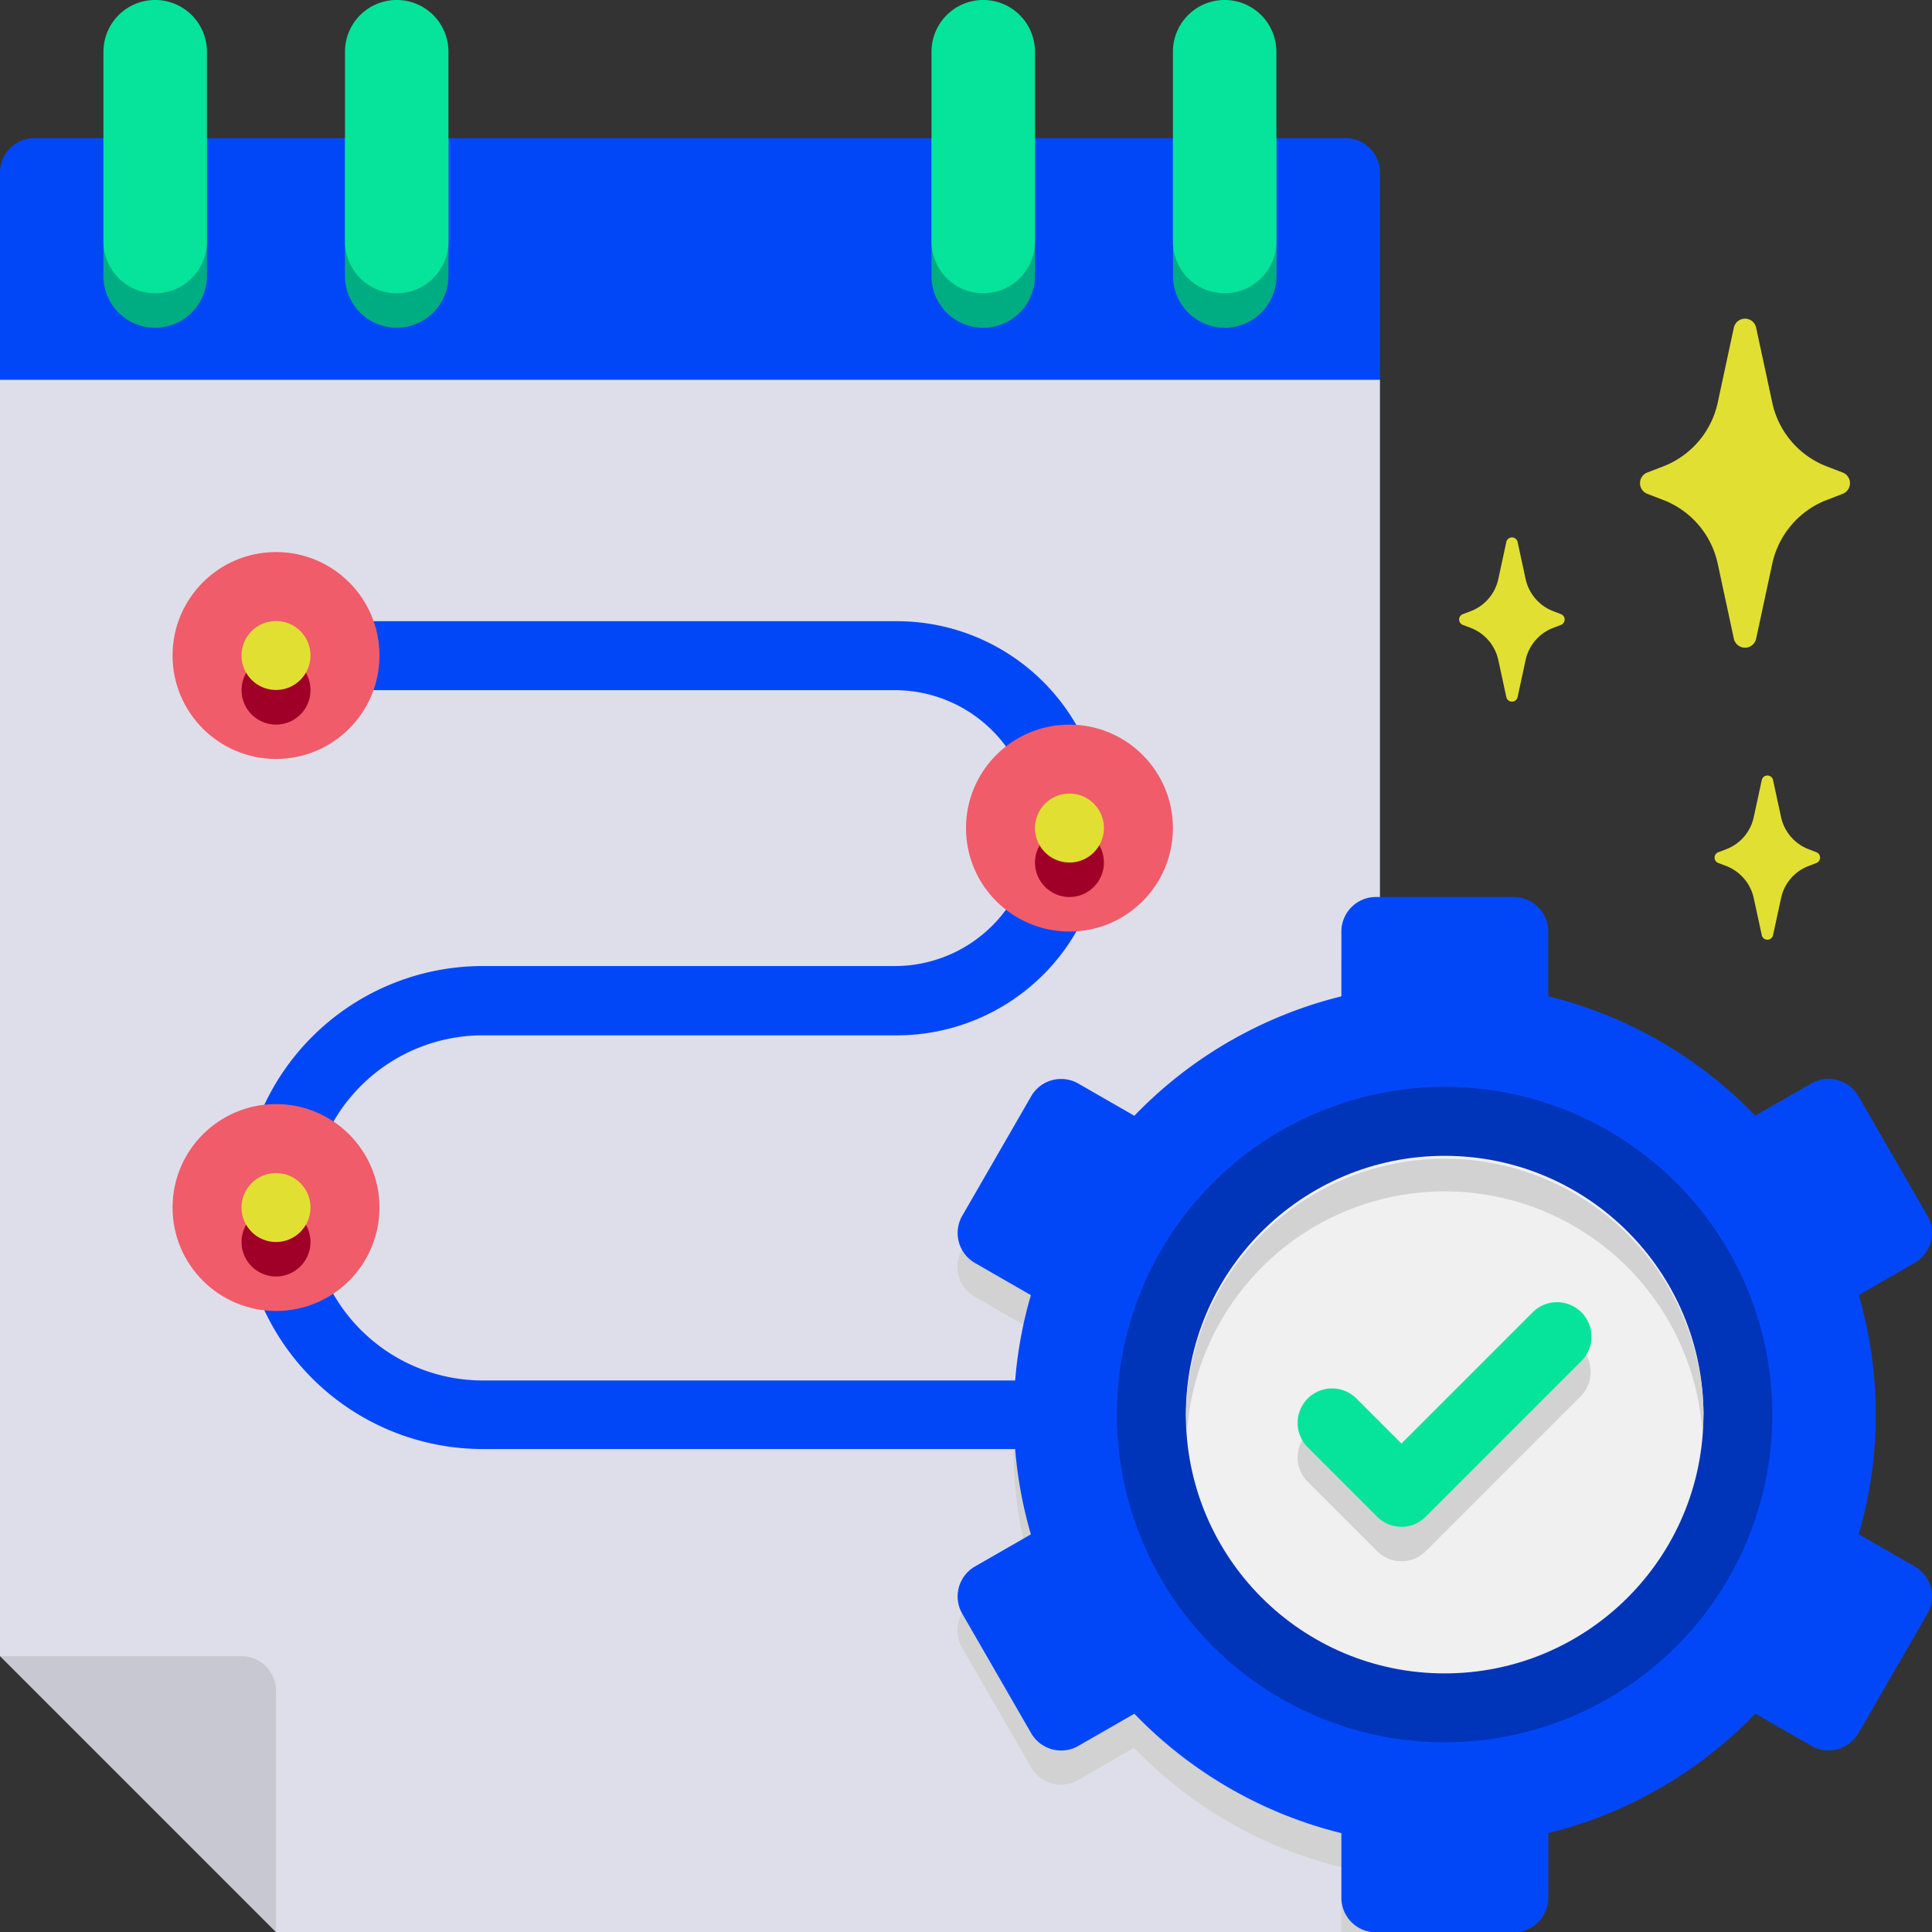
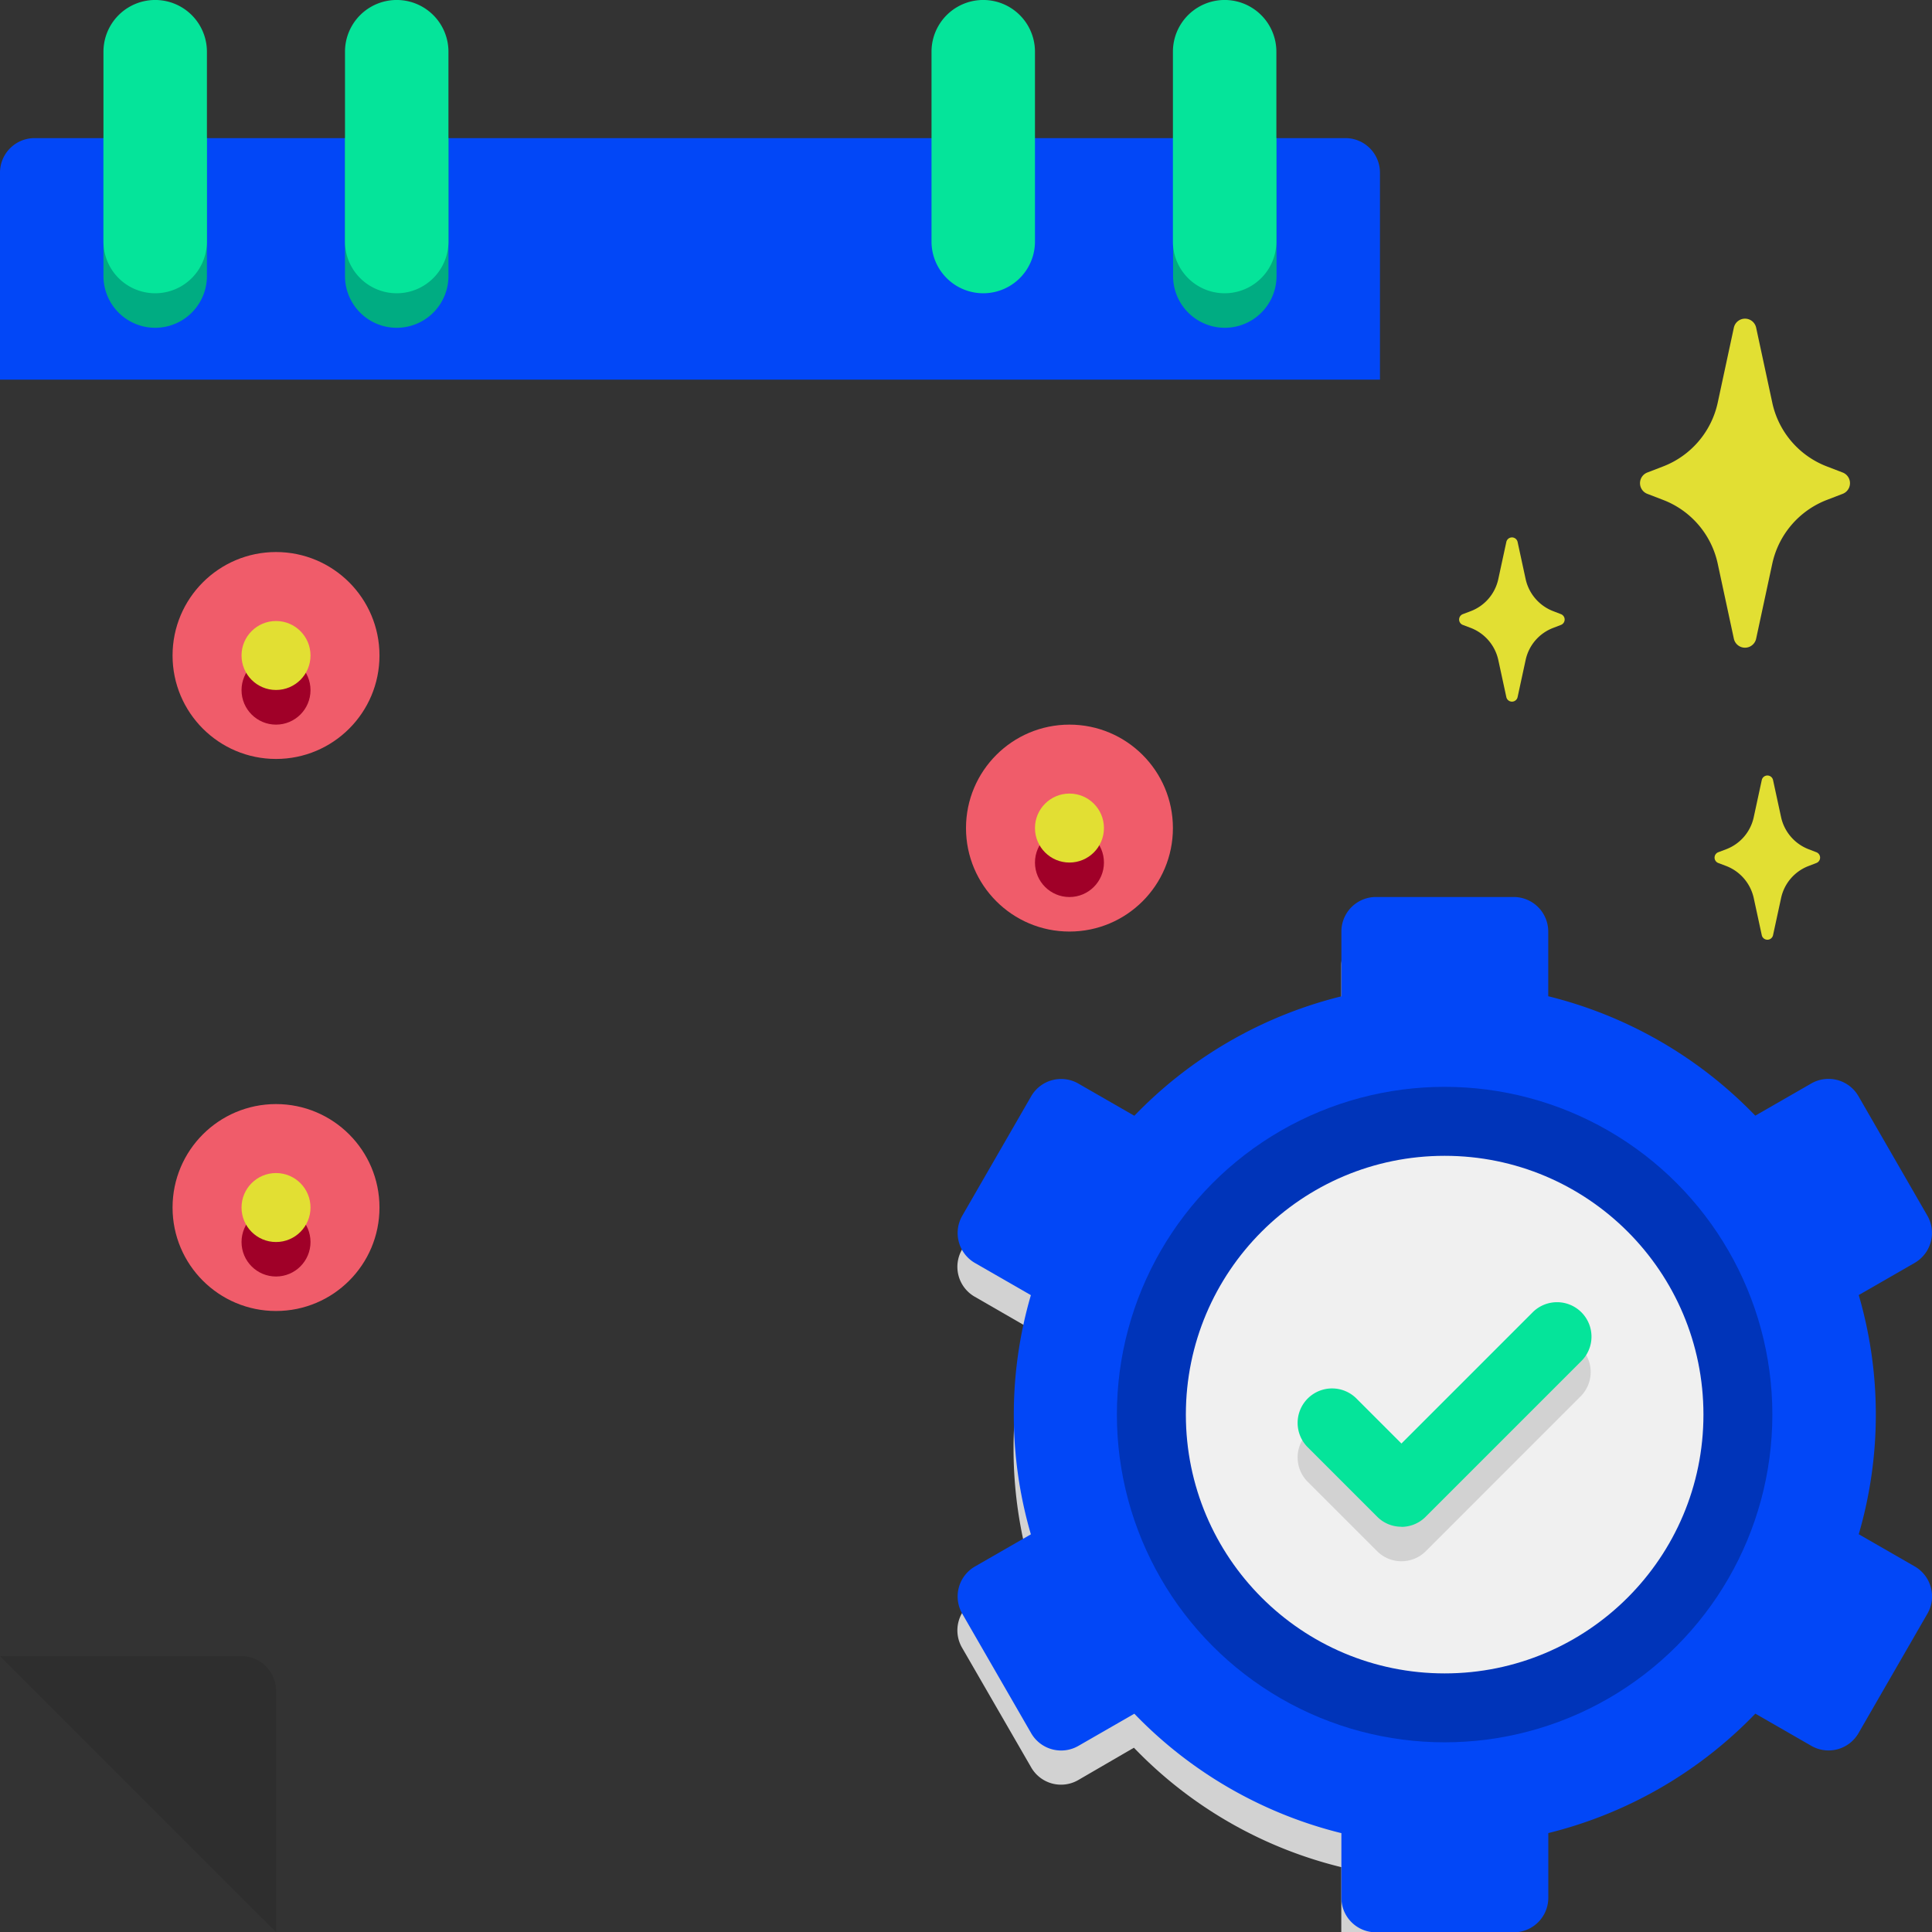
<svg xmlns="http://www.w3.org/2000/svg" width="60" height="60.01" viewBox="0 0 60 60.01">
  <rect x="0" y="0" width="60" height="60.01" fill="#333333" stroke="none" />
  <g transform="translate(-31.07 -24.52)">
    <g transform="translate(31.07 24.52)">
-       <path d="M73.926,48.52V96.735H39.642L31.07,88.163V48.52Z" transform="translate(-31.07 -36.73)" fill="#dedeea" />
      <path d="M104.721,83.395v31.071h-1.2v-2.014a13.313,13.313,0,0,1-6.44-3.709l-1.734,1.007a1.068,1.068,0,0,1-1.459-.4l-2.142-3.709a1.07,1.07,0,0,1,.388-1.469l1.734-1a13.417,13.417,0,0,1,0-7.437l-1.734-1a1.07,1.07,0,0,1-.388-1.469l2.142-3.709a1.068,1.068,0,0,1,1.459-.4l1.734,1.007a13.391,13.391,0,0,1,6.44-3.709V84.451a1.067,1.067,0,0,1,1.071-1.071h.128Z" transform="translate(-61.866 -54.466)" fill="#d2d2d2" />
      <path d="M31.07,34.321v6.43H73.926v-6.43a1.073,1.073,0,0,0-1.071-1.071H32.141A1.073,1.073,0,0,0,31.07,34.321Z" transform="translate(-31.07 -28.961)" fill="#0247f7" />
      <g transform="translate(3.213 4.289)">
        <path d="M40.823,33.25v4.284a1.606,1.606,0,1,1-3.213,0V33.25Z" transform="translate(-37.61 -33.25)" fill="#00ac82" />
        <path d="M56.093,33.25v4.284a1.606,1.606,0,1,1-3.213,0V33.25Z" transform="translate(-45.379 -33.25)" fill="#00ac82" />
-         <path d="M93.173,33.25v4.284a1.606,1.606,0,0,1-3.213,0V33.25Z" transform="translate(-64.244 -33.25)" fill="#00ac82" />
        <path d="M108.443,33.25v4.284a1.606,1.606,0,1,1-3.213,0V33.25h3.213Z" transform="translate(-72.012 -33.25)" fill="#00ac82" />
      </g>
      <g transform="translate(3.213)">
        <path d="M37.61,26.126v5.895a1.606,1.606,0,0,0,3.213,0V26.126a1.606,1.606,0,1,0-3.213,0Z" transform="translate(-37.61 -24.52)" fill="#05e49a" />
        <path d="M52.88,26.126v5.895a1.606,1.606,0,0,0,3.213,0V26.126a1.606,1.606,0,0,0-3.213,0Z" transform="translate(-45.379 -24.52)" fill="#05e49a" />
        <path d="M89.96,26.126v5.895a1.606,1.606,0,1,0,3.213,0V26.126a1.606,1.606,0,1,0-3.213,0Z" transform="translate(-64.244 -24.52)" fill="#05e49a" />
        <path d="M105.22,26.126v5.895a1.606,1.606,0,1,0,3.213,0V26.126a1.606,1.606,0,1,0-3.213,0Z" transform="translate(-72.007 -24.52)" fill="#05e49a" />
      </g>
      <path d="M39.642,130.291v7.5L31.07,129.22h7.5A1.073,1.073,0,0,1,39.642,130.291Z" transform="translate(-31.07 -77.787)" opacity="0.1" style="isolation:isolate" />
-       <path d="M74.188,89.5H53.831a7.5,7.5,0,1,1,0-15H66.687a4.284,4.284,0,0,0,0-8.567H47.4a1.071,1.071,0,1,1,0-2.142H66.687a6.43,6.43,0,0,1,0,12.861H53.831a5.359,5.359,0,1,0,0,10.719H74.188a1.071,1.071,0,1,1,0,2.142Z" transform="translate(-38.834 -44.499)" fill="#0247f7" />
      <g transform="translate(29.739 27.858)">
        <path d="M121.335,102.019l-1.739-1a13.264,13.264,0,0,0,0-7.428l1.739-1a1.075,1.075,0,0,0,.393-1.464l-2.142-3.714a1.074,1.074,0,0,0-1.464-.393l-1.739,1a13.383,13.383,0,0,0-6.43-3.709V82.3a1.073,1.073,0,0,0-1.071-1.071H104.6a1.073,1.073,0,0,0-1.071,1.071v2.014a13.383,13.383,0,0,0-6.43,3.709l-1.739-1a1.074,1.074,0,0,0-1.464.393l-2.142,3.714a1.074,1.074,0,0,0,.393,1.464l1.739,1a13.263,13.263,0,0,0,0,7.428l-1.739,1a1.074,1.074,0,0,0-.393,1.464l2.142,3.714a1.074,1.074,0,0,0,1.464.393l1.739-1a13.383,13.383,0,0,0,6.43,3.709v2.009a1.073,1.073,0,0,0,1.071,1.071h4.284a1.073,1.073,0,0,0,1.071-1.071V110.3a13.383,13.383,0,0,0,6.43-3.709l1.739,1a1.074,1.074,0,0,0,1.464-.393l2.142-3.714a1.074,1.074,0,0,0-.393-1.464Z" transform="translate(-91.61 -81.23)" fill="#0247f7" />
        <circle cx="10.178" cy="10.178" r="10.178" transform="translate(4.947 6.966)" fill="#0247f7" />
        <circle cx="10.178" cy="10.178" r="10.178" transform="translate(4.947 5.895)" fill="#0034b9" />
        <circle cx="8.037" cy="8.037" r="8.037" transform="translate(7.089 8.037)" fill="#f0f0f0" />
-         <path d="M122.113,105.627a3.92,3.92,0,0,1-.034.535,8.019,8.019,0,0,0-16,0,4.9,4.9,0,0,1-.034-.535,8.037,8.037,0,0,1,16.073,0Z" transform="translate(-98.951 -89.553)" fill="#d2d2d2" />
      </g>
      <path d="M115.587,115.7l-2.142-2.142a1.07,1.07,0,1,1,1.513-1.513l1.385,1.385,4.063-4.063a1.07,1.07,0,0,1,1.513,1.513L117.1,115.7a1.07,1.07,0,0,1-1.513,0Z" transform="translate(-72.82 -67.527)" fill="#d2d2d2" />
      <path d="M116.344,113.832a1.052,1.052,0,0,1-.757-.314l-2.142-2.142a1.07,1.07,0,1,1,1.513-1.513l1.385,1.385,4.063-4.063a1.07,1.07,0,1,1,1.513,1.513l-4.824,4.824a1.06,1.06,0,0,1-.757.314Z" transform="translate(-72.82 -66.418)" fill="#05e49a" />
      <circle cx="3.213" cy="3.213" r="3.213" transform="translate(5.359 17.144)" fill="#f05c6a" />
      <circle cx="1.071" cy="1.071" r="1.071" transform="translate(7.501 20.362)" fill="#a00028" />
      <circle cx="1.071" cy="1.071" r="1.071" transform="translate(7.501 19.286)" fill="#e2df33" />
      <circle cx="3.213" cy="3.213" r="3.213" transform="translate(5.359 34.288)" fill="#f05c6a" />
      <circle cx="1.071" cy="1.071" r="1.071" transform="translate(7.501 37.501)" fill="#a00028" />
      <circle cx="1.071" cy="1.071" r="1.071" transform="translate(7.501 36.43)" fill="#e2df33" />
      <circle cx="3.213" cy="3.213" r="3.213" transform="translate(30 22.504)" fill="#f05c6a" />
      <circle cx="1.071" cy="1.071" r="1.071" transform="translate(32.142 25.716)" fill="#a00028" />
      <circle cx="1.071" cy="1.071" r="1.071" transform="translate(32.142 24.645)" fill="#e2df33" />
    </g>
    <g transform="translate(76.386 34.418)">
      <path d="M138.849,47.274l-.5-2.324a.354.354,0,0,0-.693,0l-.5,2.324a2.745,2.745,0,0,1-1.7,1.985l-.486.187a.355.355,0,0,0,0,.663l.486.187a2.735,2.735,0,0,1,1.7,1.985l.5,2.324a.354.354,0,0,0,.693,0l.5-2.324a2.745,2.745,0,0,1,1.7-1.985l.486-.187a.355.355,0,0,0,0-.663l-.486-.187a2.735,2.735,0,0,1-1.7-1.985" transform="translate(-129.126 -44.67)" fill="#e2df33" />
      <path d="M125.382,59.794l-.251-1.159a.179.179,0,0,0-.349,0l-.251,1.159a1.374,1.374,0,0,1-.855.992l-.246.093a.179.179,0,0,0,0,.334l.246.093a1.385,1.385,0,0,1,.855.992l.251,1.159a.179.179,0,0,0,.349,0l.251-1.159a1.374,1.374,0,0,1,.855-.992l.241-.093a.179.179,0,0,0,0-.334l-.241-.093a1.385,1.385,0,0,1-.855-.992" transform="translate(-123.317 -51.704)" fill="#e2df33" />
      <path d="M141.532,74.844l-.251-1.159a.179.179,0,0,0-.349,0l-.251,1.159a1.374,1.374,0,0,1-.855.992l-.246.093a.179.179,0,0,0,0,.334l.246.093a1.385,1.385,0,0,1,.855.992l.251,1.159a.179.179,0,0,0,.349,0l.251-1.159a1.374,1.374,0,0,1,.855-.992l.241-.093a.179.179,0,0,0,0-.334l-.241-.093a1.385,1.385,0,0,1-.855-.992" transform="translate(-131.534 -59.36)" fill="#e2df33" />
    </g>
  </g>
</svg>